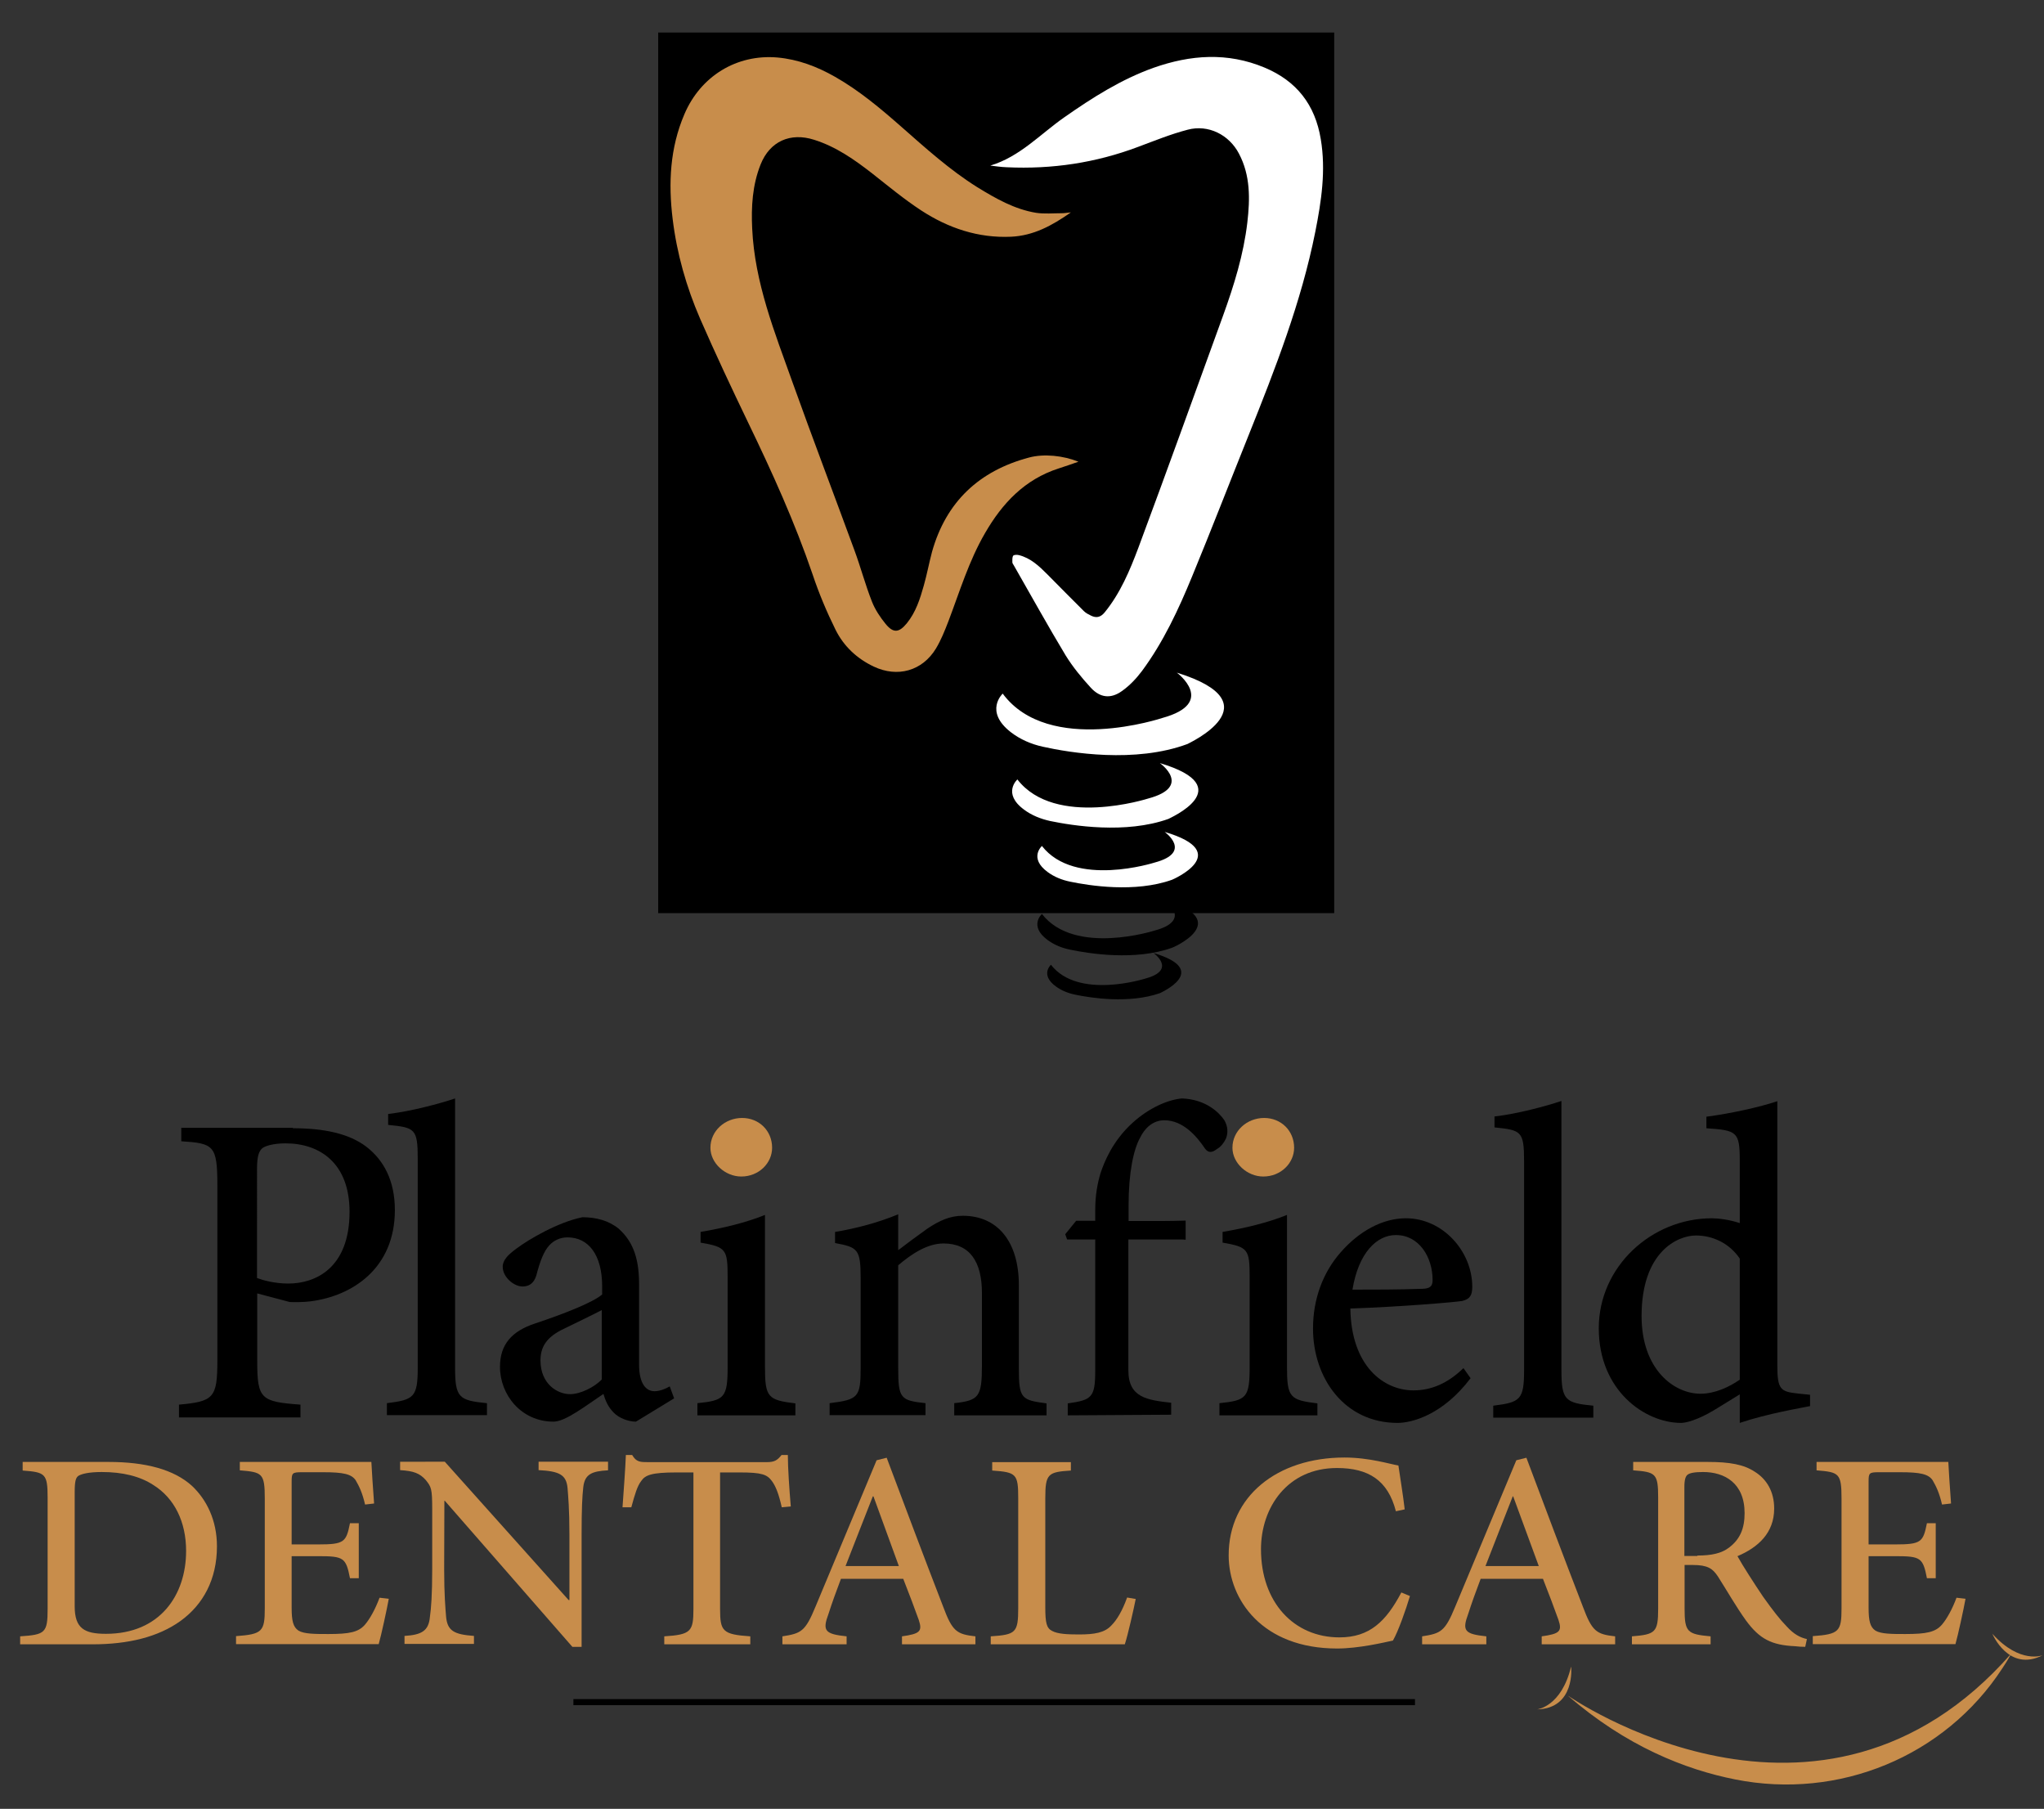
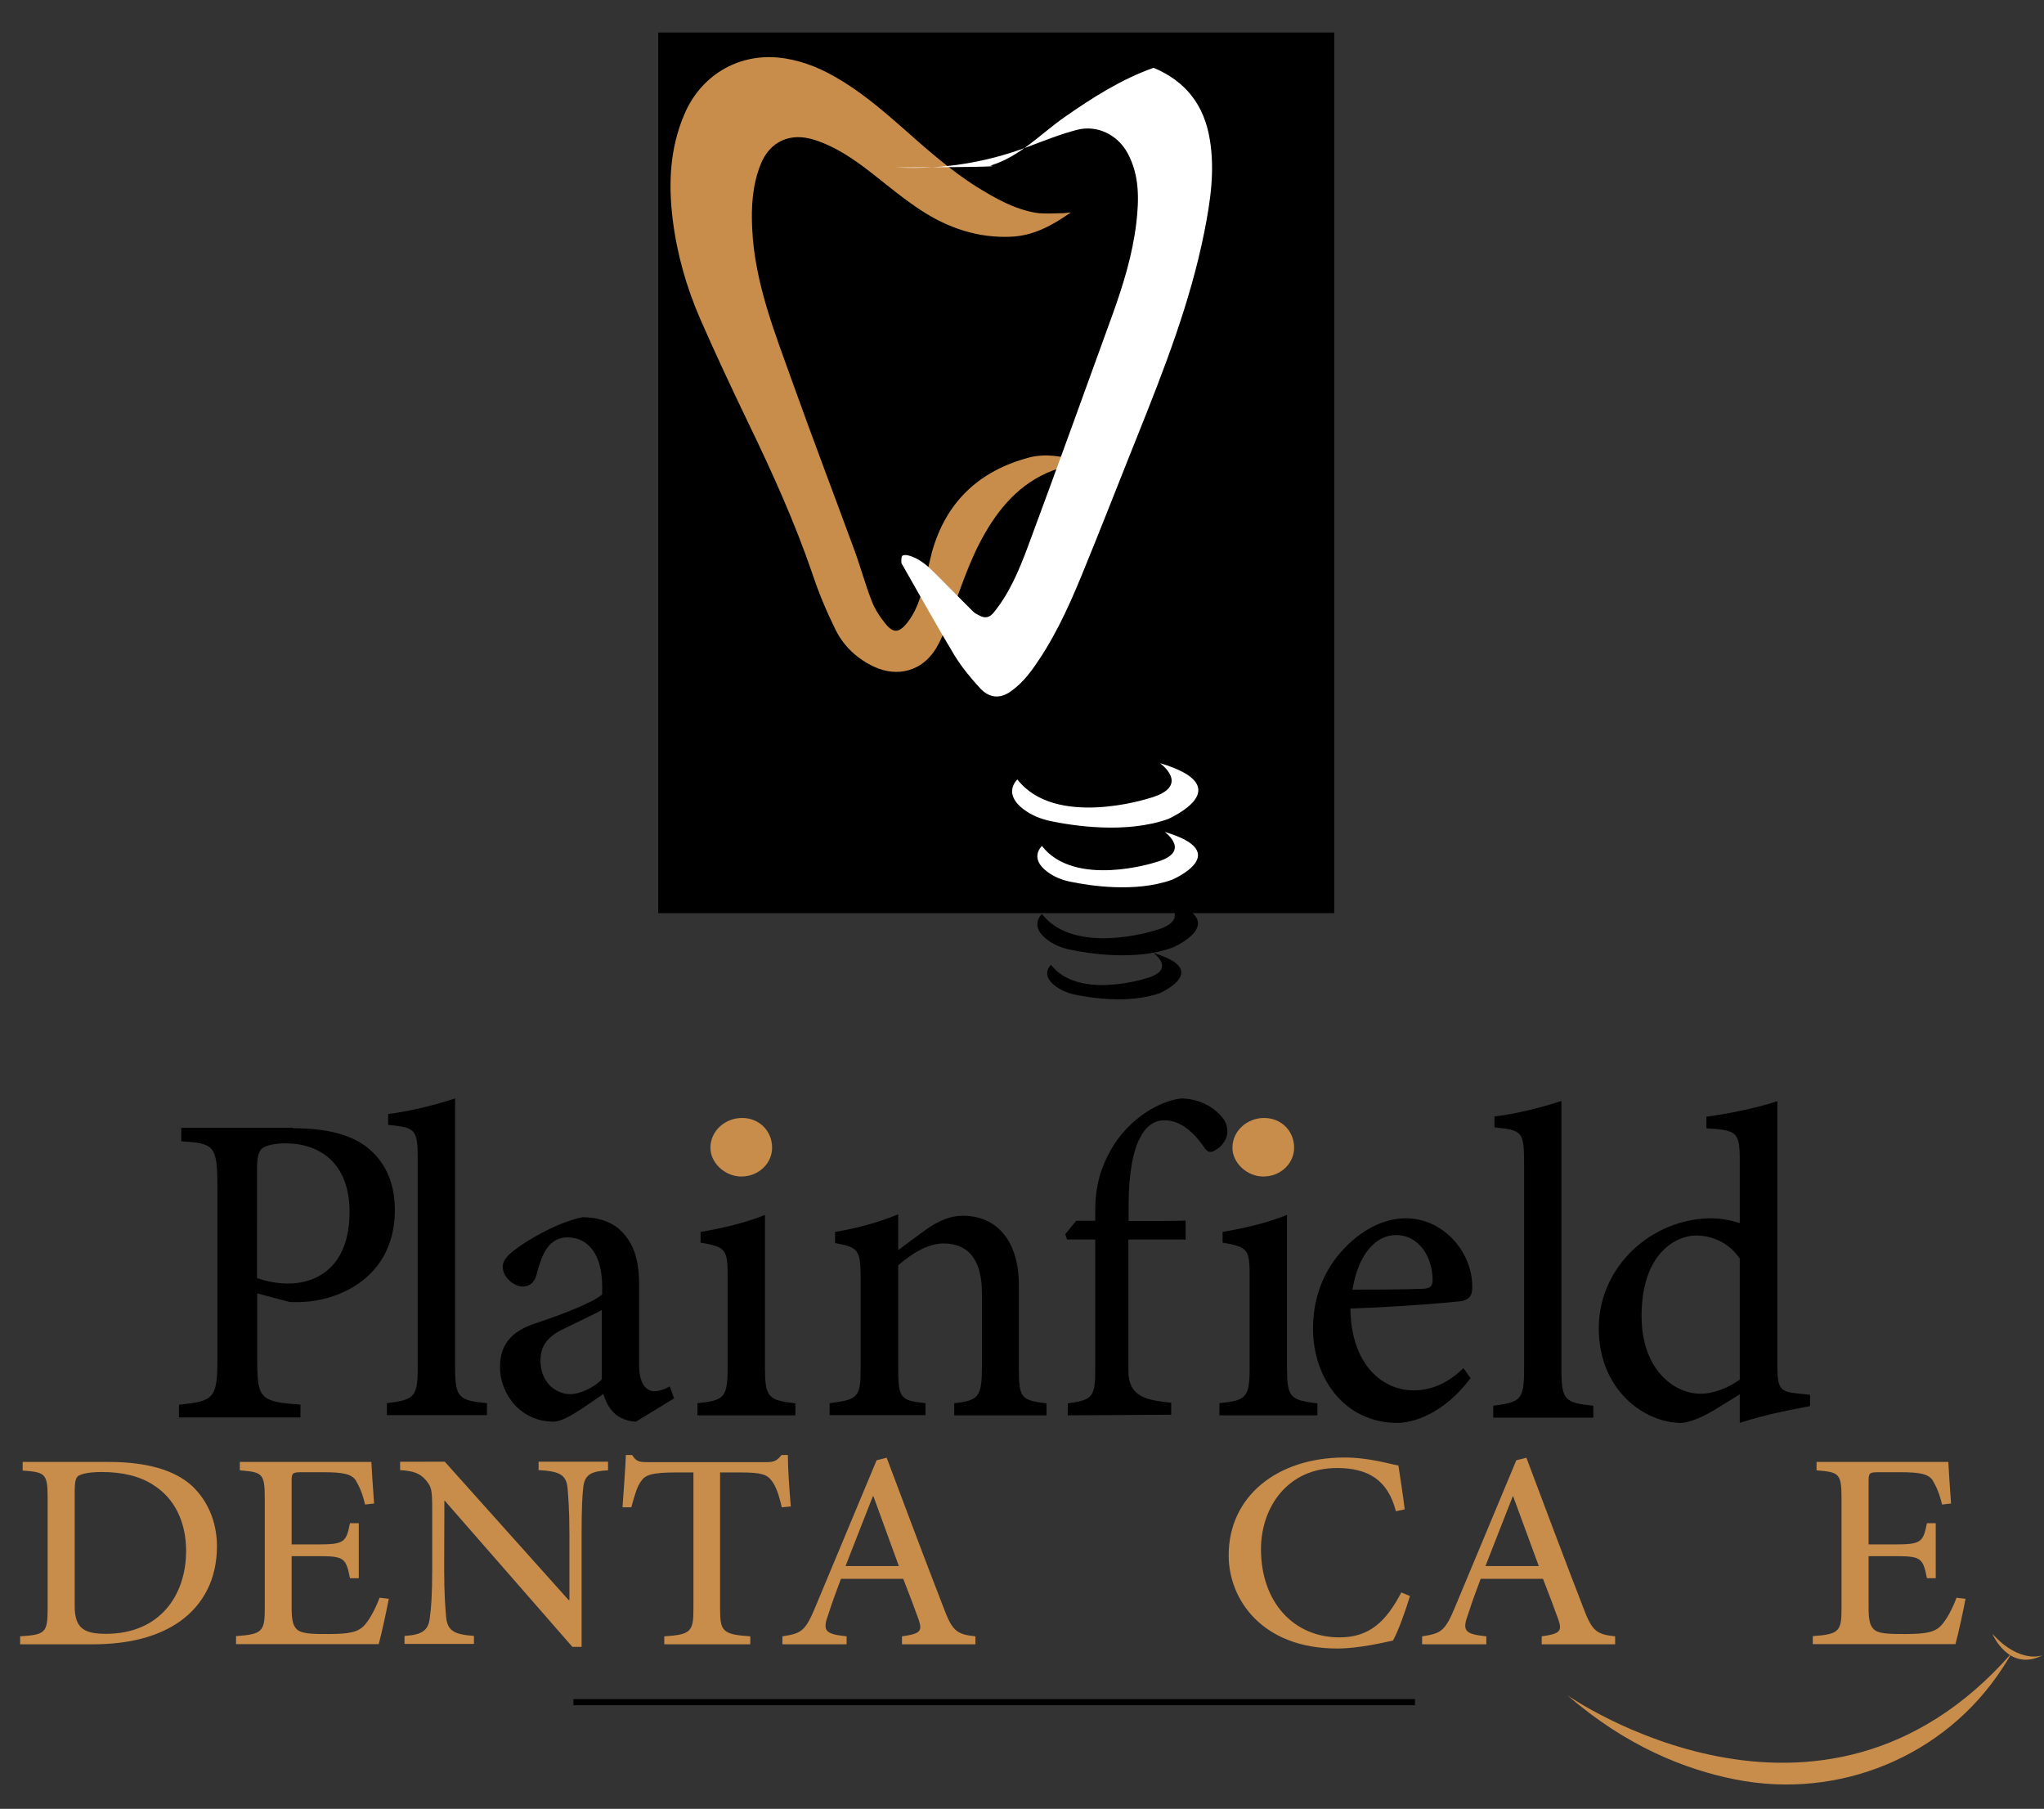
<svg xmlns="http://www.w3.org/2000/svg" version="1.1" id="Layer_1" x="0px" y="0px" viewBox="0 0 974.2 861.9" style="enable-background:new 0 0 974.2 861.9;" xml:space="preserve">
  <rect x="0" y="0" width="974.2" height="861.9" fill="#333333" stroke="none" />
  <style type="text/css">
	.st0{fill:#C88D4B;}
	.st1{fill:#FFFFFF;}
</style>
  <path d="M139.6,537.6c14.8,0,26.7,2.5,35,8.8c8.3,6.4,13.6,16.2,13.6,30.2c0,27.7-20.2,41-40.4,43.5c-3.2,0.4-7.5,0.4-9.7,0.3  l-15.5-4.1v32.3c0,18.1,1.8,19.3,20.6,20.7v6.1H85.3v-6.1c16.5-1.5,18.3-3.2,18.3-20.9v-83.7c0-19-1.8-19.9-17.2-20.9v-6.4H139.6z   M122.6,609c2.6,1,8.3,2.6,14.8,2.6c12.9,0,29.2-7.3,29.2-34.2c0-23.1-14.1-32.6-30.5-32.6c-5.7,0-10,1.2-11.4,2.6  c-1.4,1.5-2.2,3.8-2.2,9.7V609z" />
  <path d="M184.4,674.3v-5.7c12.9-1.6,14.7-2.8,14.7-17v-99.5c0-14.4-1.4-14.8-14.1-16.1v-5.2c11.1-1.3,24.4-4.9,31.9-7.4v128.2  c0,14.4,1.8,15.7,15.2,17v5.7H184.4z" />
  <path d="M303.1,677.4c-3.9,0-8.3-1.9-10.5-4.2c-2.8-2.8-4-5.7-5-9c-8.3,5.5-18,13.2-23.8,13.2c-15.4,0-25.5-12.8-25.5-26.1  c0-10.6,5.5-17,16.8-20.7c13.2-4.4,27.4-9.9,31.9-13.8V613c0-15.2-6.6-23.4-16.5-23.4c-3.6,0-6.6,1.5-8.7,3.8  c-2.6,2.8-4.4,7.5-6.2,14.4c-1.2,3.8-3.5,5.2-6.6,5.2c-4,0-9.4-4.4-9.4-9.4c0-3.2,2.6-5.8,6.6-8.7c6-4.5,19.9-12.6,31.4-14.9  c6.5,0,12.5,1.6,17.2,5.4c7.6,6.7,9.8,15.5,9.8,26.8v38.1c0,9.4,3.6,12.6,7.3,12.6c2.4,0,5.1-1,7.3-2.3l2.1,5.7L303.1,677.4z   M286.9,624.2c-4.2,2.2-12.5,6.2-16.8,8.3c-8,3.6-12.5,7.8-12.5,15.7c0,11.2,8,16.1,14.1,16.1c4.8,0,11.5-3.2,15.1-7V624.2z" />
  <path d="M332.4,674.3v-5.7c12.9-1.3,14.4-2.6,14.4-17.4v-42.6c0-13.3-0.7-14.4-12.9-16.5V587c11.1-1.9,21.5-4.4,30.7-8.1v72.4  c0,14.6,1.4,15.8,14.5,17.4v5.7H332.4z" />
  <path class="st0" d="M338.6,546.9c0-8.1,7-14.2,15.1-14.2c8.1,0,14.3,6.1,14.3,14.2c0,7.3-6.3,13.7-14.7,13.7  C345.6,560.6,338.6,554.2,338.6,546.9z" />
  <path d="M581.2,674.3v-5.7c12.9-1.3,14.4-2.6,14.4-17.4v-42.6c0-13.3-0.7-14.4-12.9-16.5V587c11.1-1.9,21.5-4.4,30.7-8.1v72.4  c0,14.6,1.4,15.8,14.5,17.4v5.7H581.2z" />
  <path class="st0" d="M587.4,546.9c0-8.1,7-14.2,15.1-14.2c8.1,0,14.3,6.1,14.3,14.2c0,7.3-6.3,13.7-14.7,13.7  C594.4,560.6,587.4,554.2,587.4,546.9z" />
  <path d="M454.8,674.3v-5.7c11.8-1.3,13.2-3,13.2-18v-34.5c0-14.8-5.7-23.6-18.3-23.6c-7.8,0-15.4,5.1-21.6,10.4v49  c0,14.5,1.1,15.4,13,16.7v5.7h-45.7v-5.7c13.7-1.7,14.8-2.8,14.8-17V609c0-13.8-1.4-14.7-12.2-16.7V587c9.8-1.6,20.5-4.4,30.1-8.4  v17.1c4.2-3.2,8.6-6.5,13.8-10.2c5.8-3.9,10.9-6.2,17-6.2c16.3,0,26.7,12,26.7,33.1V652c0,14.5,1.2,15.1,13.2,16.7v5.7H454.8z" />
  <path d="M700.9,656.7c-13.3,17.6-28.1,21.3-34.8,21.3c-25.3,0-40.3-21.3-40.3-45c0-14.1,4.8-26.8,13.2-36.3  c8.9-10.2,20.1-16.2,31-16.2h0.1c17.6,0,31.6,15.8,31.6,32.6c0,4.1-1.1,5.9-4.8,6.8c-3.7,0.6-29.5,2.8-53.3,3.6  c0.4,27.4,15.8,39,30.1,39c8.4,0,16.3-3.3,23.8-10.6L700.9,656.7z M665.2,588.5c-8.9,0-17.7,8.3-20.6,26c10.9,0,21.9,0,33.4-0.4  c3.6-0.1,4.8-1.3,4.8-4.1c0-11.2-6.6-21.5-17.4-21.5H665.2z" />
  <path d="M711.7,675.5v-5.7c12.9-1.6,14.7-2.8,14.7-17v-99.5c0-14.4-1.4-14.8-14.1-16.1v-5.2c11.1-1.3,24.4-4.9,31.9-7.4v128.2  c0,14.4,1.8,15.7,15.2,17v5.7H711.7z" />
  <path d="M862.7,670c-4.4,0.9-20.5,3.6-33.5,8v-13.6l-12.2,7.5c-8.2,4.9-13.6,6.1-15.8,6.1c-17.2,0-39.2-15.4-39.2-45.1  c0-29.4,25.2-52.4,53.9-52.4c2.9,0,8.3,0.6,13.3,2.3V553c0-13.8-1.4-14.4-15.9-15.4v-5.5c11.5-1.5,25.6-4.6,33.8-7.4v125.8  c0,11.6,1.5,12.6,9.8,13.5l5.8,0.6V670z M829.2,599.7c-5-7.4-13-11-20.9-11c-8.7,0-25.9,7.7-25.9,38.4c0,25.4,15.4,37,28.1,37  c6.8,0,13.7-3.2,18.7-6.7V599.7z" />
  <g>
    <g>
      <path d="M537.8,653v-62.4h24.3c1.1,0,2.1,0,3,0.1v-9.1c-3.8,0.1-7.7,0.2-11.9,0.2h-15.3v-7.5c0-15.7,2.4-26.7,5.5-32.2    c2.1-4.4,6-8.3,11.5-8.3c9.1,0,15.6,7.8,19.5,13.6c1.5,1.9,3.2,2,5.6,0.1c1.9-1,3.5-3.2,4.4-5.2c0.9-2.6,0.9-5.5-0.9-8.6    c-2.4-3.5-8.7-9.9-20.2-10.3c-6.8,0.6-15.8,4.6-23.5,11.6c-9.6,8.7-13.6,18.9-15.3,24.1c-1.4,4.6-2.5,10.4-2.5,17.4v5.2h-9.1    l-5.2,6.4l0.9,2.5h13.4V653c0,12.9-1.6,14.1-13.1,15.7v5.7l49.3-0.3v-5.7C546.8,667.1,537.8,666,537.8,653z" />
    </g>
  </g>
  <g>
    <g>
      <path class="st0" d="M51.7,696.6c17.7,0,31.2,3.6,39.8,11.4c6.9,6.5,11.9,16.3,11.9,28.8c0,15.8-6.6,27.8-17.4,35.6    c-10.6,7.6-24.8,11.1-41.9,11.1H9.6v-3.8c11.9-0.8,13.1-1.6,13.1-13.1v-53c0-11.5-1.2-12.1-11.9-12.9v-4.1H51.7z M35.6,765.4    c0,10.6,4.7,13.1,14.9,13.1c25.8,0,38.2-18.5,38.2-39.5c0-13.8-5.5-25.1-15.6-31.4c-6.4-4.2-14.7-6.2-24.6-6.2    c-6.2,0-9.6,0.9-11.1,1.8c-1.3,0.9-1.8,2.6-1.8,7.8V765.4z" />
      <path class="st0" d="M185.3,761.8c-0.9,5-3.6,17.4-4.8,21.6h-68v-3.8c12.5-0.9,13.7-2.2,13.7-13.2v-52.3    c0-12.2-1.2-12.6-11.9-13.5v-4H177c0.2,3.5,0.7,12.3,1.3,19.8l-4.3,0.5c-1.3-5.6-2.8-8.7-4.5-11.6c-2-2.9-5.8-3.8-15.4-3.8h-10.3    c-4.5,0-4.8,0.4-4.8,4.4v30h12.7c12.4,0,13.3-1.1,15.1-10.1h4.2V752h-4.2c-1.9-9.8-3-10.5-15.1-10.5h-12.7V766    c0,6.3,0.7,9.3,3.3,11c2.7,1.6,7.9,1.6,14.2,1.6c10.1,0,14.3-0.9,17.4-4.4c2.4-2.8,5-7.5,7-12.9L185.3,761.8z" />
      <path class="st0" d="M289.7,700.6c-7.7,0.4-11,1.9-11.7,8c-0.5,4.3-0.8,10.3-0.8,22.7v53.4h-4.4l-60.8-69.6h-0.2l-0.1,32.6    c0,12.3,0.6,18.6,0.9,22.5c0.6,6.9,3.8,8.6,13.3,9.3v3.8h-33.1v-3.8c8-0.5,11.5-2.3,12.1-9c0.6-4.2,1.1-10.5,1.1-22.8v-28.7    c0-9.8-0.5-10.5-3-13.7c-2.9-3.3-5.8-4.4-12.3-4.8v-4H212l59,65.9h0.4v-31.1c0-12.4-0.6-18.4-0.9-22.3c-0.6-6.3-3.9-8-13.8-8.5v-4    h33.1V700.6z" />
      <path class="st0" d="M372.6,718.2c-1.5-6.7-3-10.2-4.7-12.5c-2.3-3.1-4.7-4.1-15.3-4.1h-9.4v65.1c0,10.6,1.2,12.1,14.4,13v3.8h-41    v-3.8c12.7-0.8,13.9-2.3,13.9-13v-65.1h-8.1c-12,0-14.9,1.3-16.8,4.1c-1.8,2.3-3,6.2-4.7,12.5h-4.2c0.6-8.7,1.3-17.5,1.6-24.9h3    c2,3.4,3.8,3.4,7.9,3.4h56.1c3.8,0,5.1-0.8,7.2-3.4h3c0,6.1,0.7,16.4,1.4,24.5L372.6,718.2z" />
      <path class="st0" d="M429.9,783.5v-3.8c8.6-1.2,9.8-2.4,8-7.8c-1.9-5.3-4.4-12-7.4-19.6h-29.7c-2.3,6.1-4.2,11.3-5.9,16.6    c-3,8.1-1.9,9.7,8.6,10.8v3.8h-30.6v-3.8c9-1.4,10.9-2.3,15.8-14.2l29.1-69.7l4.8-1.2c8.9,23.7,17.8,47.4,26.9,70.9    c4.4,11.8,6.4,13.2,15.4,14.2v3.8H429.9z M416.3,713H416c-4.4,11.1-8.8,22.5-13,33.2h25.4L416.3,713z" />
-       <path class="st0" d="M541.3,761.9c-0.9,4.6-3.8,17.4-5.2,21.6h-63.9v-3.8c11.9-0.8,13.1-1.7,13.1-13.4v-52.4    c0-11.6-0.9-12.4-12.4-13.2v-4h37.5v4c-10.9,0.7-12.2,1.5-12.2,13.2v52c0,7.3,0.6,9.9,3.2,11.2c2.7,1.5,7.4,1.7,12.9,1.7    c7.3,0,12.2-0.8,15.4-4.3c2.6-2.6,5.2-6.9,7.5-13.3L541.3,761.9z" />
      <path class="st0" d="M672,760.5c-1.9,6.4-5.6,16.9-8.1,21.2c-4.1,0.9-16.3,3.8-26.6,3.8c-35.7,0-51.7-23.3-51.7-44.4    c0-28.1,23.1-46.6,55.2-46.6c11.9,0,21.9,3.2,25.7,3.8c1.1,7.6,2.1,13.3,3,20.9l-4.2,0.9c-3.8-14.8-13.1-20.6-28.1-20.6    c-23.6,0-36.2,18.8-36.2,38.7c0,25.2,15.6,42,37.4,42c14.4,0,22.2-7.6,29.5-21.4L672,760.5z" />
      <path class="st0" d="M734.8,783.5v-3.8c8.6-1.2,9.8-2.4,8-7.8c-1.9-5.3-4.4-12-7.4-19.6h-29.7c-2.3,6.1-4.2,11.3-5.9,16.6    c-3,8.1-1.9,9.7,8.6,10.8v3.8h-30.6v-3.8c9-1.4,10.9-2.3,15.8-14.2l29.1-69.7l4.8-1.2c8.9,23.7,17.8,47.4,26.9,70.9    c4.4,11.8,6.4,13.2,15.4,14.2v3.8H734.8z M721.2,713H721c-4.4,11.1-8.8,22.5-13,33.2h25.4L721.2,713z" />
-       <path class="st0" d="M860.4,784.7c-1.7,0-3.2-0.1-4.9-0.3c-11.2-0.5-16.9-3.5-23.3-12.2c-4.7-6.5-9.3-14.6-13.4-21    c-2.5-3.8-4.9-5.5-12-5.5h-3.9v20.8c0,11.2,1.3,12.2,12.4,13.2v3.8h-37.5v-3.8c11.2-0.9,12.5-1.9,12.5-13.2v-53    c0-11.4-1.2-12.1-11.9-12.9v-4h35.5c10.5,0,17.2,1.2,22.5,4.7c5.6,3.5,9.2,9.4,9.2,17.5c0,11.6-7.6,18.5-17.5,22.7    c2.4,4.4,8.1,13.2,12.2,19.3c5,7,8,10.8,11.2,14.1c3.5,3.9,6.6,5.4,9.7,6.1L860.4,784.7z M809,741.2c6.9,0,11.6-1.1,15.1-3.8    c5.3-4,7.4-9.2,7.4-16.4c0-14.3-9.5-19.6-19.8-19.6c-4.2,0-6.4,0.5-7.4,1.3c-0.9,0.7-1.5,2.3-1.5,5.8v32.9H809z" />
      <path class="st0" d="M936.8,761.8c-0.9,5-3.6,17.4-4.8,21.6h-68v-3.8c12.5-0.9,13.7-2.2,13.7-13.2v-52.3    c0-12.2-1.2-12.6-11.9-13.5v-4h62.8c0.2,3.5,0.7,12.3,1.3,19.8l-4.3,0.5c-1.3-5.6-2.8-8.7-4.5-11.6c-2-2.9-5.8-3.8-15.4-3.8h-10.3    c-4.5,0-4.8,0.4-4.8,4.4v30h12.7c12.4,0,13.3-1.1,15.1-10.1h4.2V752h-4.2c-1.9-9.8-3-10.5-15.1-10.5h-12.7V766    c0,6.3,0.7,9.3,3.3,11c2.7,1.6,7.9,1.6,14.2,1.6c10.1,0,14.3-0.9,17.4-4.4c2.4-2.8,5-7.5,7-12.9L936.8,761.8z" />
    </g>
  </g>
  <rect x="273.3" y="809.6" width="401.1" height="2.9" />
  <rect x="313.7" y="15.5" width="322.2" height="419.6" />
  <path class="st0" d="M510.4,101.2c-9.1,6.4-17.9,11.1-28.5,11.6c-15.7,0.7-29.9-4.1-42.8-12.5c-8.1-5.3-15.6-11.5-23.2-17.5  c-8.6-6.7-17.4-12.9-27.9-16.2c-11.3-3.6-21.1,0.7-25.5,11.8c-3.9,9.8-4.5,20.1-4,30.5c1.2,25.8,10.7,49.4,19.2,73.2  c9.6,26.8,19.7,53.3,29.5,80c3,8.1,5.2,16.5,8.4,24.6c1.5,3.8,3.9,7.4,6.5,10.6c3.7,4.5,6.4,4.2,10.1-0.3c4.3-5.3,6.3-11.6,8.1-18  c1.5-5.3,2.5-10.7,3.9-16c6.7-23.9,22.5-38.7,46.3-45c7.1-1.9,16.3-0.9,23.5,2c-3.4,1.2-6.3,2.2-9.4,3.2  c-16.2,5.2-26.9,16.6-35.1,30.8c-7.7,13.2-12.1,27.9-17.5,42.1c-1.7,4.4-3.5,8.9-5.9,12.9c-6.5,10.7-18.3,14-29.7,8.6  c-8-3.8-14.3-9.7-18.2-17.6c-4.2-8.5-7.9-17.3-10.9-26.3c-8.5-24.9-19.3-48.7-30.7-72.3c-7.9-16.4-15.6-32.8-22.9-49.5  c-6.6-15.2-11.1-31.1-13.1-47.5c-2.1-17.1-1.3-33.9,5.6-50c7.7-18.1,24.9-28.7,44.4-27c9.8,0.9,18.8,4.3,27.4,9.2  c11.6,6.6,21.7,15.1,31.7,23.9c11.6,10.2,23,20.5,36.1,28.7c8.8,5.4,17.7,10.5,28,12.2c4,0.6,8.2,0.2,12.2,0.2  C507.3,101.6,508.4,101.4,510.4,101.2z" />
-   <path class="st1" d="M472,78.9c14.1-4.2,23.9-15.1,35.4-23.1c13.3-9.3,27-18,42.4-23.5c17.6-6.2,35.2-7.5,52.9-0.1  c15.3,6.4,24.1,17.7,26.8,34.1c2.5,14.9,0.3,29.5-2.6,44.1c-6.7,33.6-19.1,65.3-31.8,97c-9,22.4-17.7,44.9-26.9,67.2  c-6.5,15.8-13.7,31.3-23.9,45.1c-2.7,3.6-5.9,7-9.6,9.6c-5.3,3.8-10.4,3.2-14.8-1.6c-4.4-4.8-8.6-9.9-12-15.4  c-8.5-14.1-16.5-28.6-24.7-42.9c-0.3-0.5-0.7-1-0.7-1.5c0-1.1-0.1-2.3,0.4-3.1c0.4-0.5,1.8-0.5,2.7-0.3c5.6,1.4,9.6,5.2,13.5,9.1  c5.9,5.9,11.6,11.8,17.5,17.6c1,1,2.3,1.6,3.5,2.2c2.5,1.2,4.5,0.7,6.4-1.6c7.5-9.2,12-20,16.1-30.9c13.7-36.8,27-73.8,40.4-110.7  c5.2-14.4,9.7-28.9,11.5-44.2c1.3-11.2,1.5-22.4-4-32.8c-4.7-9-14.6-14-24.4-11.4c-8.1,2.1-15.9,5.3-23.7,8.2  c-20.2,7.6-41,10.7-62.5,9.7C477.1,79.6,474.5,79.2,472,78.9z" />
-   <path class="st1" d="M560.9,320.5c0,0,19.3,14.4-6.9,21.6c0,0-54.1,18.1-76.1-11.6c0,0-9,8.4,3.9,18.4c4.4,3.4,9.7,5.7,15.2,6.9  c13,2.9,44,8,69-1.3C565.9,354.4,608.4,335.3,560.9,320.5z" />
+   <path class="st1" d="M472,78.9c14.1-4.2,23.9-15.1,35.4-23.1c13.3-9.3,27-18,42.4-23.5c15.3,6.4,24.1,17.7,26.8,34.1c2.5,14.9,0.3,29.5-2.6,44.1c-6.7,33.6-19.1,65.3-31.8,97c-9,22.4-17.7,44.9-26.9,67.2  c-6.5,15.8-13.7,31.3-23.9,45.1c-2.7,3.6-5.9,7-9.6,9.6c-5.3,3.8-10.4,3.2-14.8-1.6c-4.4-4.8-8.6-9.9-12-15.4  c-8.5-14.1-16.5-28.6-24.7-42.9c-0.3-0.5-0.7-1-0.7-1.5c0-1.1-0.1-2.3,0.4-3.1c0.4-0.5,1.8-0.5,2.7-0.3c5.6,1.4,9.6,5.2,13.5,9.1  c5.9,5.9,11.6,11.8,17.5,17.6c1,1,2.3,1.6,3.5,2.2c2.5,1.2,4.5,0.7,6.4-1.6c7.5-9.2,12-20,16.1-30.9c13.7-36.8,27-73.8,40.4-110.7  c5.2-14.4,9.7-28.9,11.5-44.2c1.3-11.2,1.5-22.4-4-32.8c-4.7-9-14.6-14-24.4-11.4c-8.1,2.1-15.9,5.3-23.7,8.2  c-20.2,7.6-41,10.7-62.5,9.7C477.1,79.6,474.5,79.2,472,78.9z" />
  <path class="st1" d="M552.8,363.6c0,0,15.8,11.2-5.6,16.9c0,0-44.3,14.2-62.3-9.1c0,0-7.4,6.6,3.2,14.4c3.6,2.7,7.9,4.4,12.4,5.4  c10.6,2.2,36,6.3,56.4-1C556.8,390.1,591.6,375.2,552.8,363.6z" />
  <path class="st1" d="M555.1,396.4c0,0,13.6,9.7-4.8,14.6c0,0-38.1,12.2-53.7-7.9c0,0-6.4,5.7,2.7,12.4c3.1,2.3,6.8,3.8,10.7,4.6  c9.1,1.9,31,5.4,48.6-0.9C558.7,419.2,588.6,406.3,555.1,396.4z" />
  <path d="M555.1,428.8c0,0,13.6,9.7-4.8,14.6c0,0-38.1,12.2-53.7-7.9c0,0-6.4,5.7,2.7,12.4c3.1,2.3,6.8,3.8,10.7,4.6  c9.1,1.9,31,5.4,48.6-0.9C558.7,451.7,588.6,438.8,555.1,428.8z" />
  <path d="M549.8,454.1c0,0,11.4,8.1-4,12.2c0,0-31.9,10.2-44.9-6.6c0,0-5.3,4.7,2.3,10.3c2.6,1.9,5.7,3.2,9,3.9  c7.6,1.6,25.9,4.5,40.7-0.7C552.7,473.2,577.7,462.4,549.8,454.1z" />
  <g>
    <g>
      <g>
        <path class="st0" d="M747.2,807.9c0,0,120.2,84,211.4-20c0,0-1.4,2.8-4.3,7.1c-27.4,42-77.9,62.7-127.2,52.9     C803.3,843.2,775.1,832.1,747.2,807.9z" />
      </g>
      <g>
-         <path class="st0" d="M732.6,814.5c0,0,11.6-1.2,16.2-20.4C748.9,794.2,750.9,814.1,732.6,814.5z" />
-       </g>
+         </g>
      <g>
        <path class="st0" d="M973.6,788.7c0,0-10.8,4.4-24-10.2C949.6,778.5,957.3,797,973.6,788.7z" />
      </g>
    </g>
  </g>
</svg>